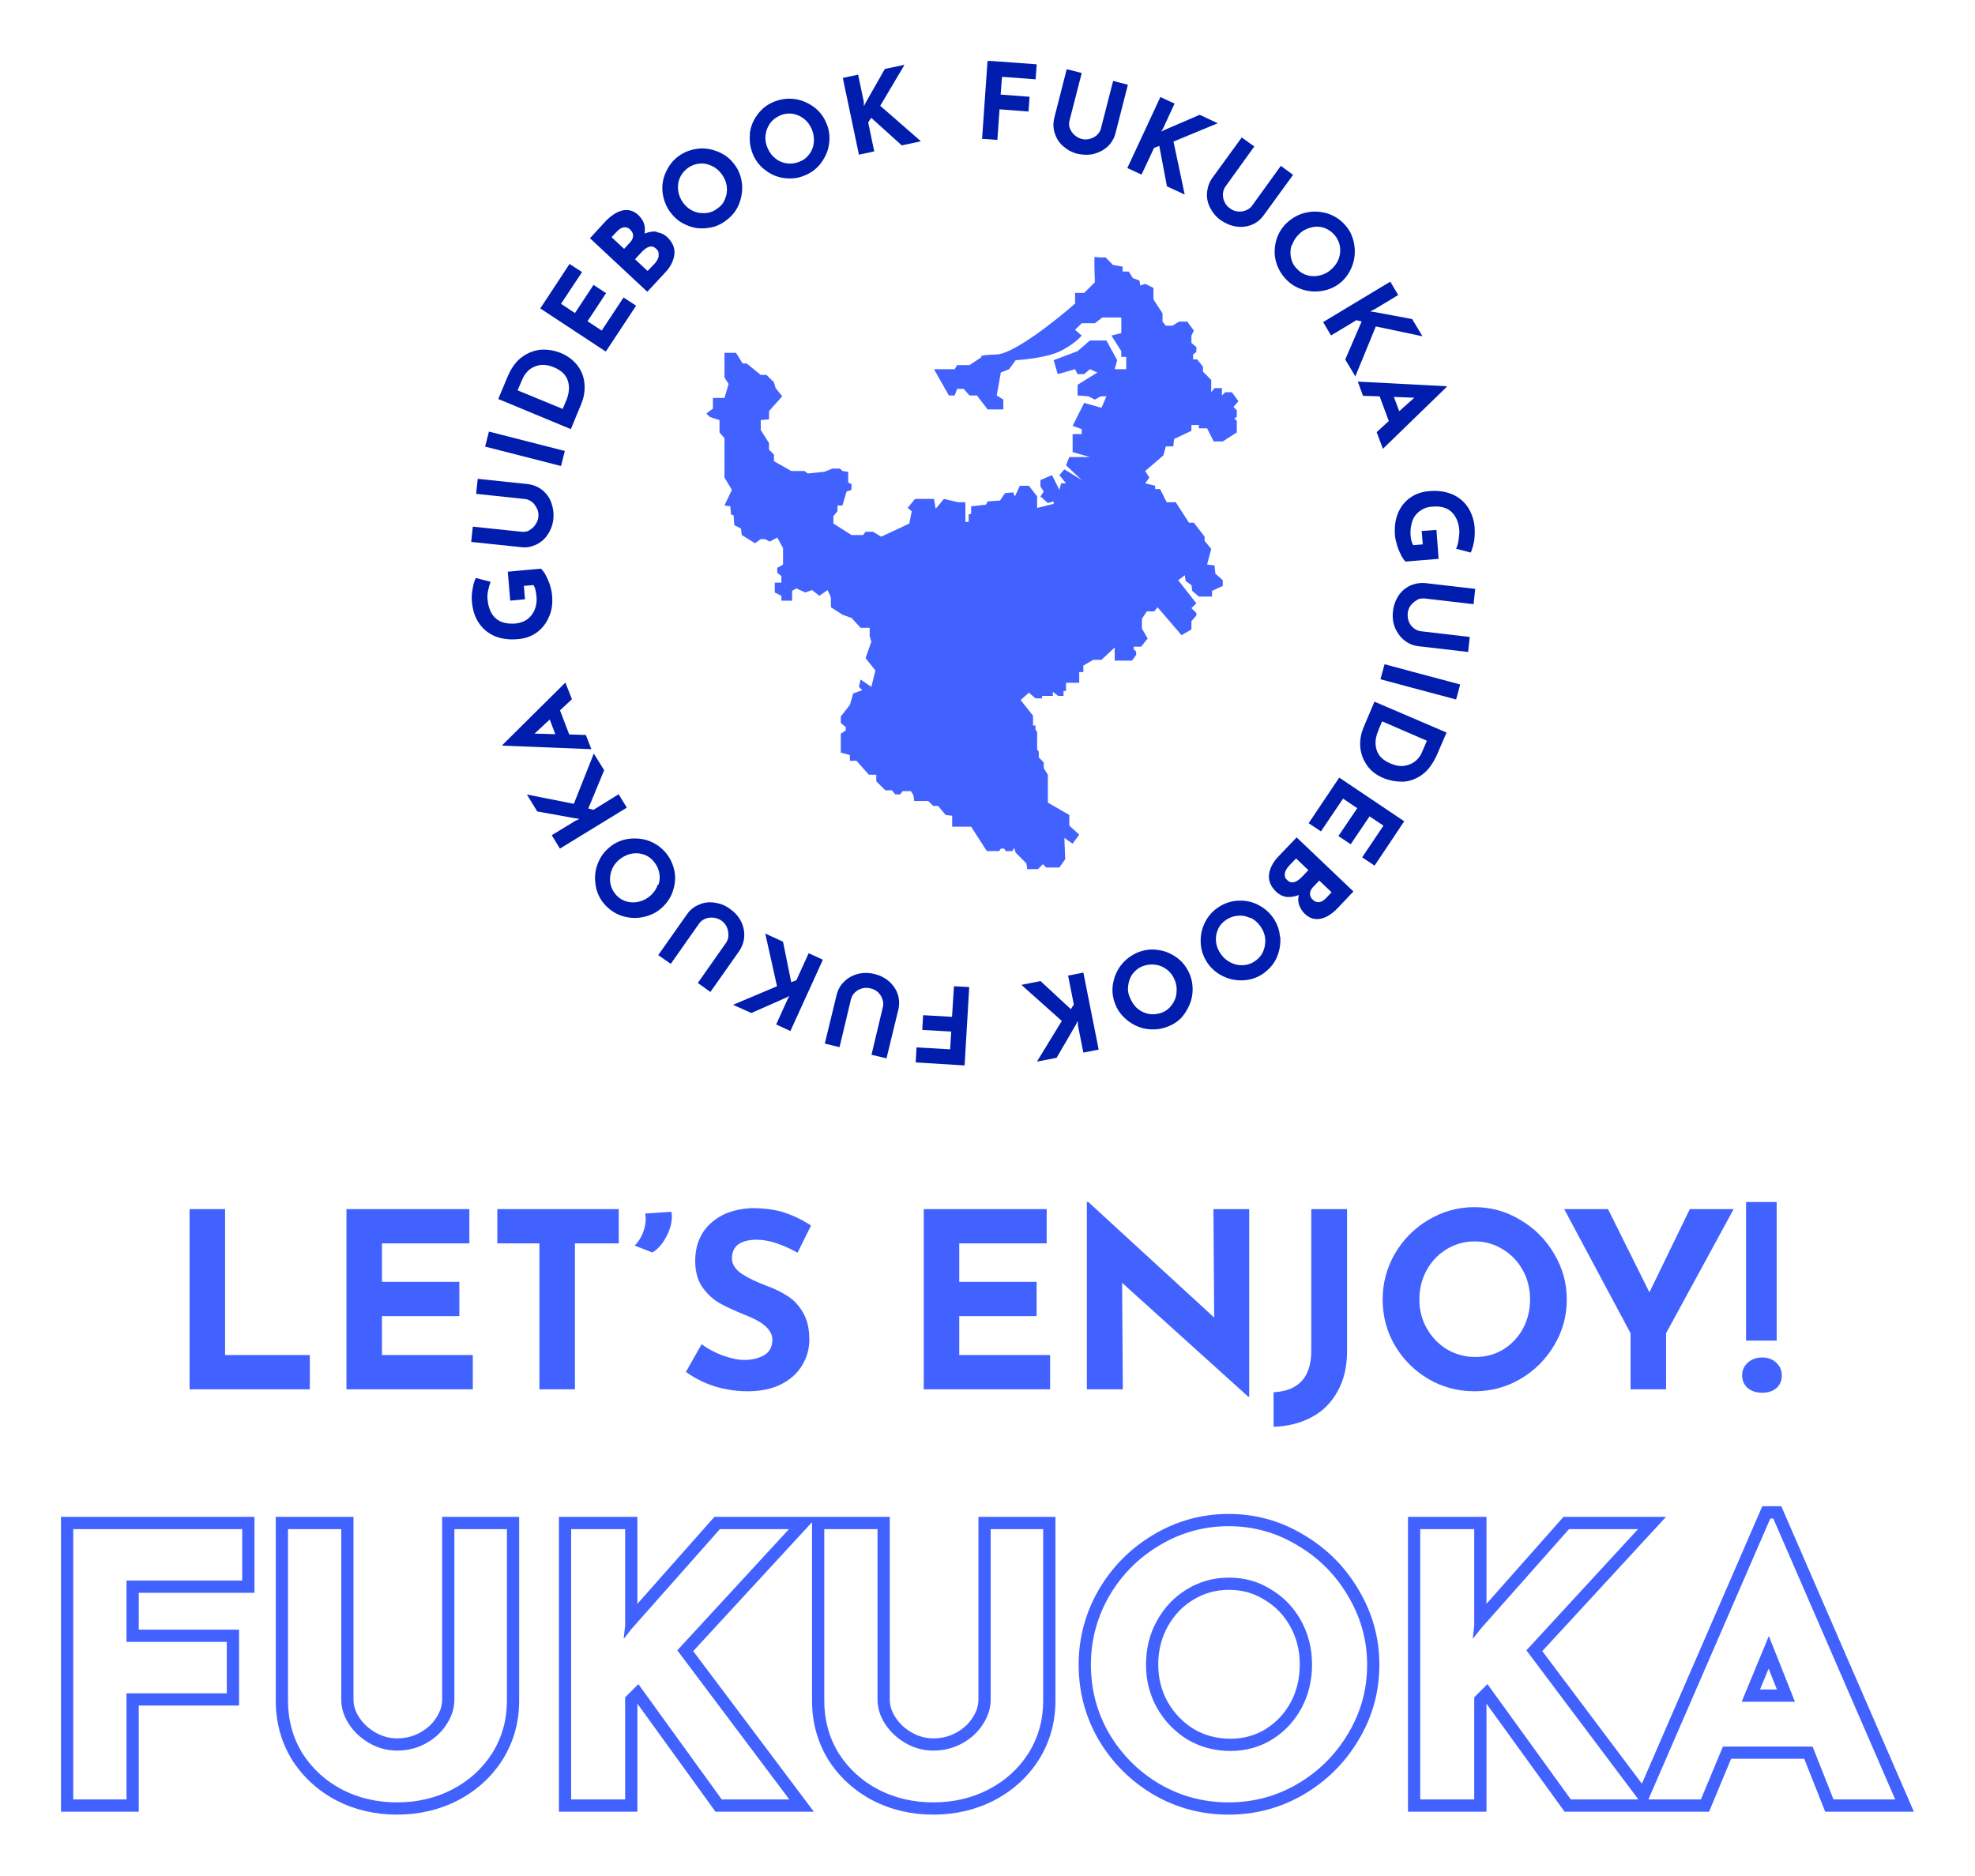
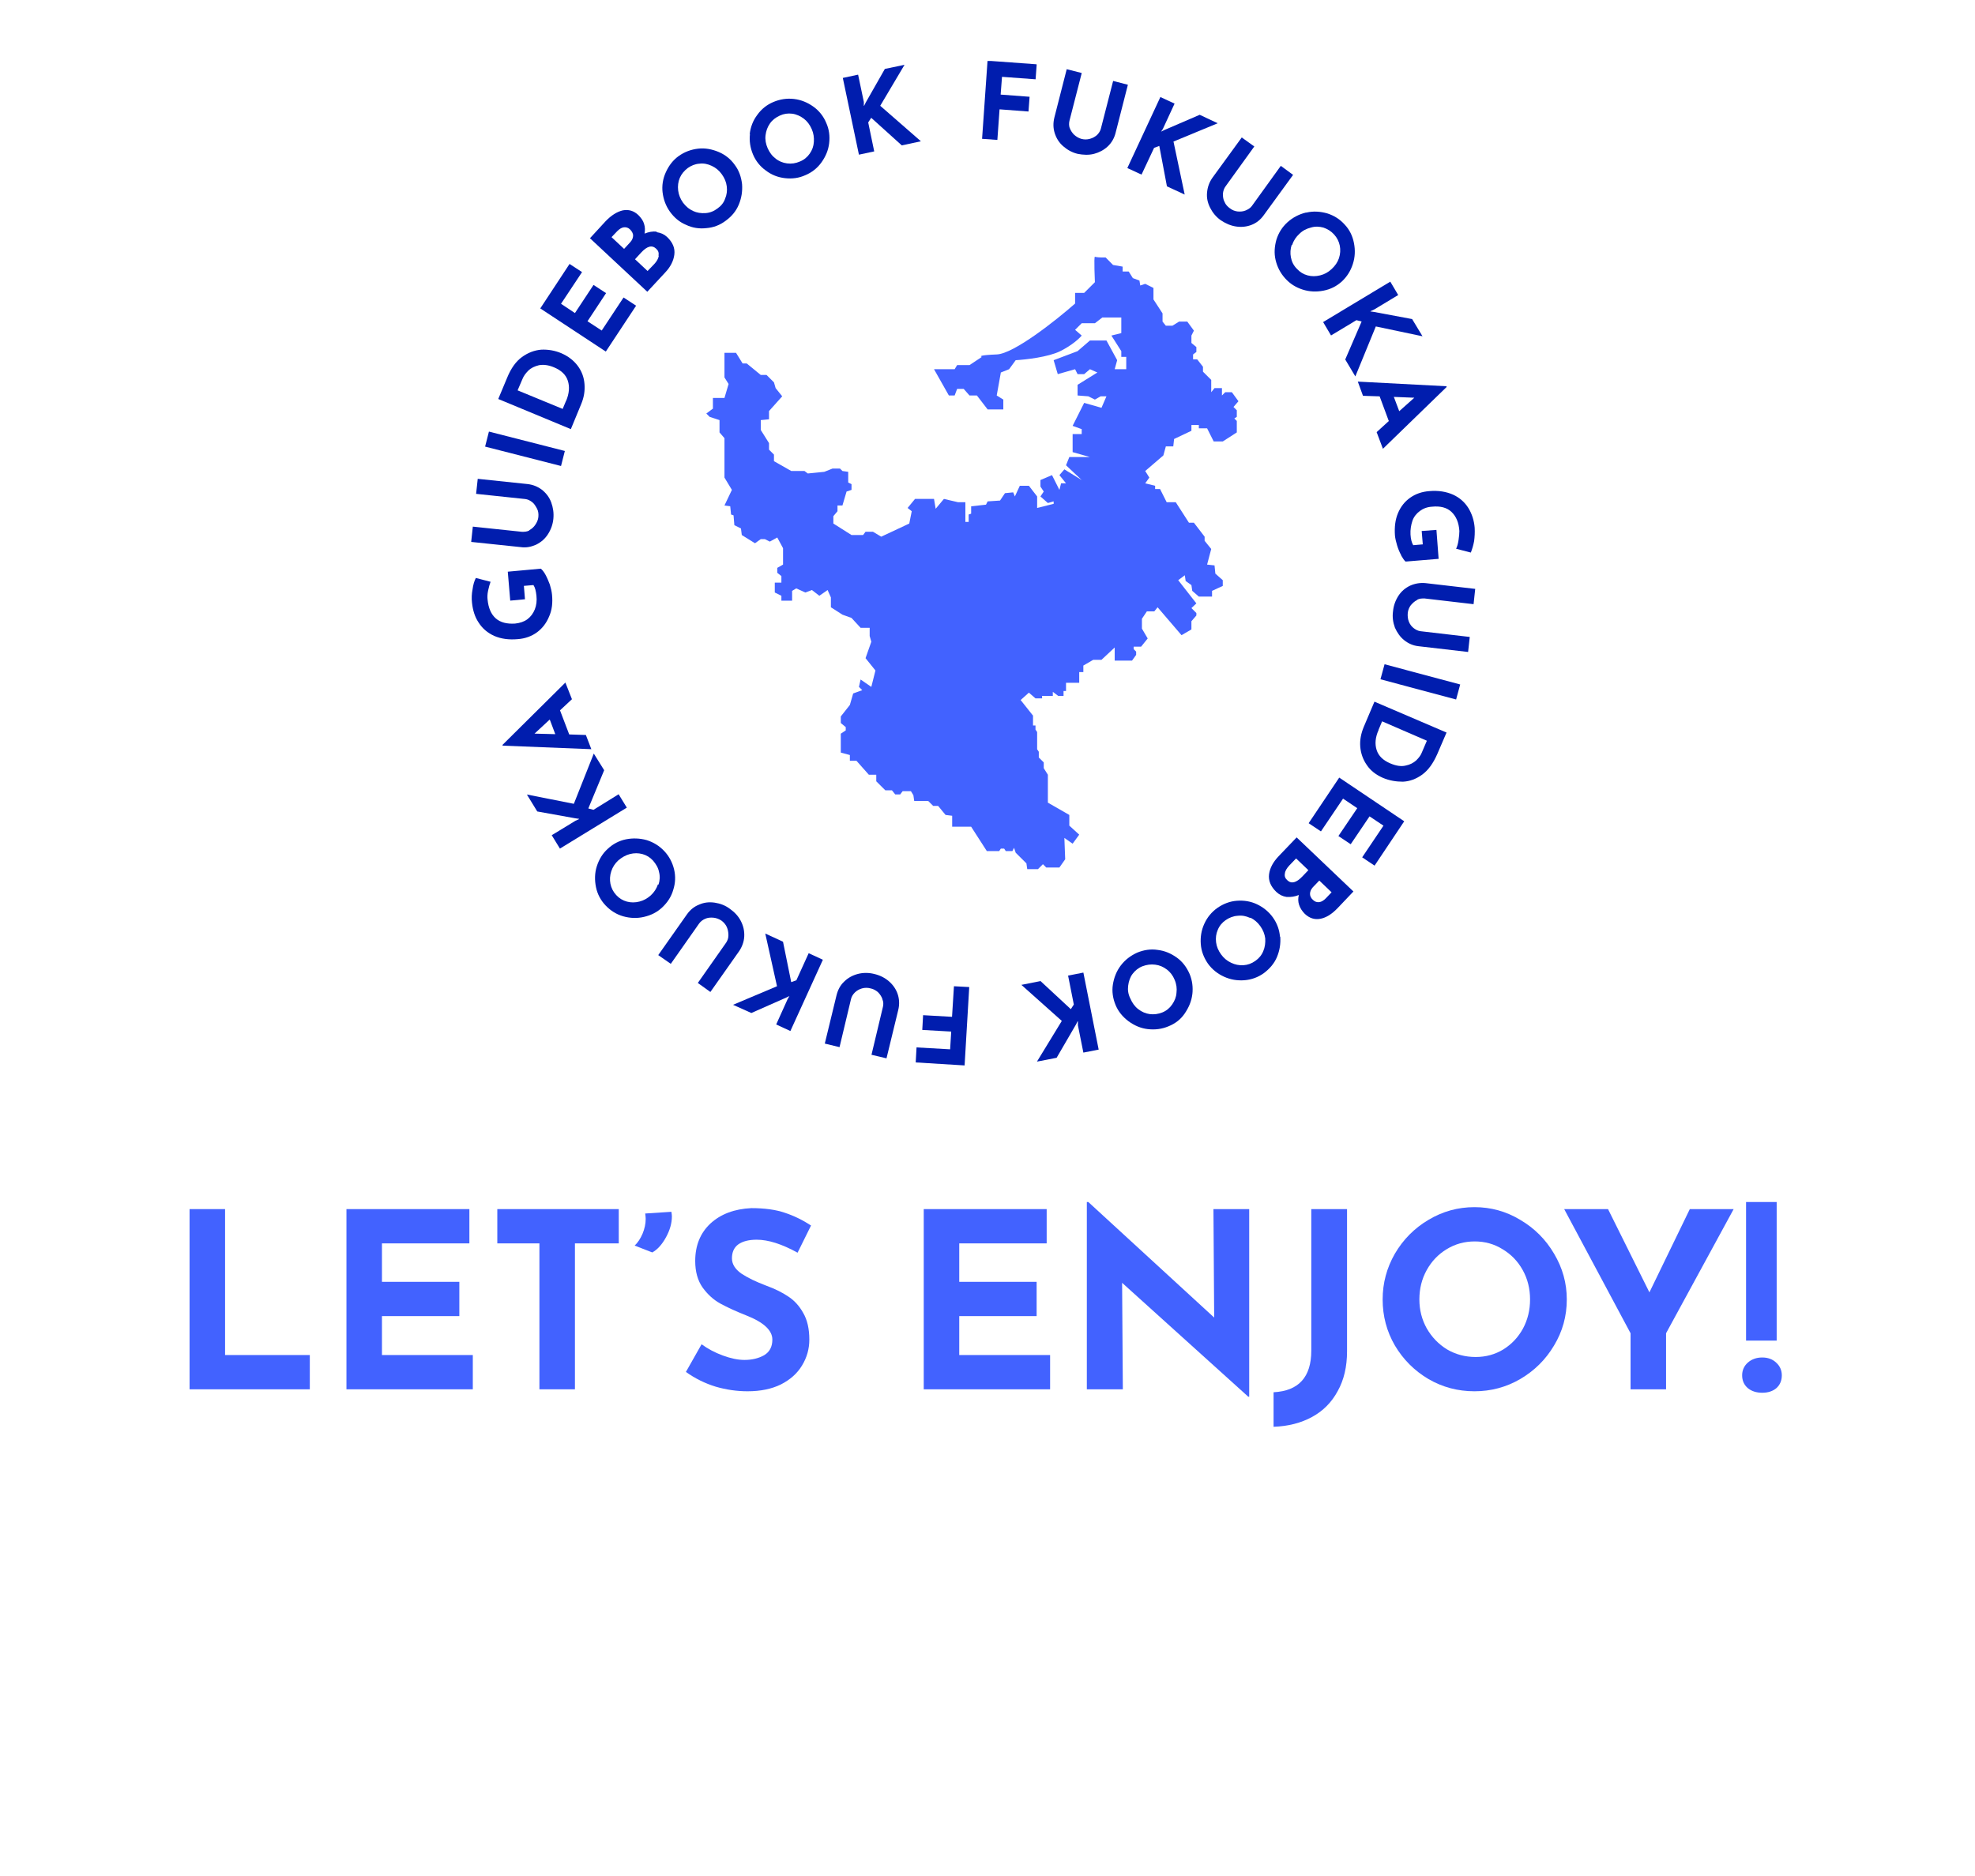
<svg xmlns="http://www.w3.org/2000/svg" width="259" height="246" viewBox="0 0 259 246" fill="none">
  <g filter="url(#filter0_d_110_10246)">
    <path d="M29.516 158.582V177.722H40.628V182.218H24.86V158.582H29.516Z" fill="#4262FF" />
    <path d="M61.554 158.582V163.078H50.089V168.12H60.237V172.616H50.089V177.722H62.004V182.218H45.433V158.582H61.554Z" fill="#4262FF" />
    <path d="M81.144 158.582V163.078H75.396V182.218H70.739V163.078H65.216V158.582H81.144Z" fill="#4262FF" />
    <path d="M83.23 163.367C83.636 162.982 83.979 162.468 84.257 161.826C84.535 161.162 84.675 160.509 84.675 159.867C84.675 159.696 84.653 159.46 84.61 159.16L88.046 158.935C88.089 159.192 88.111 159.396 88.111 159.546C88.111 160.423 87.854 161.333 87.34 162.275C86.826 163.217 86.227 163.881 85.542 164.266L83.23 163.367Z" fill="#4262FF" />
    <path d="M104.594 164.299C102.538 163.164 100.751 162.596 99.231 162.596C98.203 162.596 97.4 162.8 96.822 163.207C96.266 163.613 95.987 164.224 95.987 165.037C95.987 165.786 96.394 166.45 97.207 167.028C98.043 167.585 99.145 168.12 100.515 168.634C101.629 169.041 102.581 169.512 103.373 170.047C104.166 170.561 104.819 171.278 105.332 172.199C105.868 173.119 106.135 174.286 106.135 175.699C106.135 176.919 105.814 178.054 105.172 179.103C104.551 180.131 103.63 180.955 102.41 181.576C101.19 182.175 99.734 182.475 98.043 182.475C96.629 182.475 95.227 182.272 93.836 181.865C92.444 181.437 91.149 180.794 89.95 179.938L92.005 176.309C92.819 176.909 93.75 177.401 94.799 177.786C95.848 178.172 96.79 178.364 97.625 178.364C98.61 178.364 99.466 178.161 100.194 177.754C100.922 177.326 101.286 176.641 101.286 175.699C101.286 174.479 100.141 173.419 97.85 172.52C96.501 171.984 95.377 171.471 94.478 170.978C93.579 170.486 92.797 169.779 92.133 168.859C91.491 167.938 91.17 166.782 91.17 165.39C91.17 163.357 91.834 161.719 93.161 160.477C94.51 159.235 96.298 158.561 98.524 158.454C100.28 158.454 101.746 158.657 102.924 159.064C104.101 159.449 105.247 160.006 106.36 160.734L104.594 164.299Z" fill="#4262FF" />
    <path d="M137.26 158.582V163.078H125.795V168.12H135.943V172.616H125.795V177.722H137.71V182.218H121.139V158.582H137.26Z" fill="#4262FF" />
    <path d="M163.819 158.582V183.182H163.69L147.152 168.249L147.248 182.218H142.527V157.651H142.72L159.227 172.809L159.13 158.582H163.819Z" fill="#4262FF" />
    <path d="M176.65 177.24C176.65 179.253 176.243 180.987 175.429 182.443C174.637 183.92 173.513 185.055 172.057 185.847C170.602 186.639 168.921 187.067 167.015 187.132V182.603C170.312 182.432 171.961 180.612 171.961 177.144V158.582H176.65V177.24Z" fill="#4262FF" />
    <path d="M181.319 170.432C181.319 168.291 181.854 166.29 182.924 164.427C184.016 162.564 185.483 161.087 187.324 159.995C189.187 158.882 191.199 158.325 193.361 158.325C195.524 158.325 197.526 158.882 199.367 159.995C201.229 161.087 202.707 162.564 203.798 164.427C204.912 166.29 205.468 168.291 205.468 170.432C205.468 172.616 204.912 174.629 203.798 176.47C202.707 178.311 201.229 179.777 199.367 180.869C197.526 181.94 195.524 182.475 193.361 182.475C191.178 182.475 189.165 181.94 187.324 180.869C185.483 179.777 184.016 178.311 182.924 176.47C181.854 174.629 181.319 172.616 181.319 170.432ZM186.136 170.432C186.136 171.802 186.457 173.066 187.099 174.222C187.763 175.378 188.651 176.298 189.765 176.984C190.899 177.647 192.152 177.979 193.522 177.979C194.849 177.979 196.059 177.647 197.151 176.984C198.243 176.298 199.099 175.389 199.72 174.254C200.341 173.098 200.651 171.824 200.651 170.432C200.651 169.019 200.33 167.735 199.688 166.579C199.046 165.423 198.168 164.513 197.055 163.849C195.963 163.164 194.742 162.821 193.394 162.821C192.045 162.821 190.814 163.164 189.7 163.849C188.609 164.513 187.741 165.423 187.099 166.579C186.457 167.735 186.136 169.019 186.136 170.432Z" fill="#4262FF" />
    <path d="M227.35 158.582L218.486 174.864V182.218H213.83V174.864L205.127 158.582H210.875L216.303 169.501L221.601 158.582H227.35Z" fill="#4262FF" />
    <path d="M232.992 157.651V175.827H228.977V157.651H232.992ZM231.097 182.668C230.326 182.668 229.695 182.464 229.202 182.058C228.71 181.629 228.463 181.073 228.463 180.388C228.463 179.724 228.71 179.167 229.202 178.718C229.716 178.268 230.347 178.043 231.097 178.043C231.846 178.043 232.456 178.268 232.927 178.718C233.42 179.167 233.666 179.724 233.666 180.388C233.666 181.073 233.43 181.629 232.959 182.058C232.488 182.464 231.868 182.668 231.097 182.668Z" fill="#4262FF" />
    <path d="M31.764 200.555V207.299H16.59V215.344H29.741V222.088H16.59V236.009H9.605V200.555H31.764Z" fill="white" />
    <path d="M44.751 222.906C44.751 224.03 45.089 225.106 45.763 226.134C46.437 227.162 47.337 227.997 48.461 228.639C49.585 229.281 50.789 229.602 52.073 229.602C53.454 229.602 54.723 229.281 55.879 228.639C57.035 227.997 57.934 227.162 58.577 226.134C59.251 225.106 59.588 224.03 59.588 222.906V200.555H66.477V223.051C66.477 225.588 65.834 227.884 64.55 229.939C63.265 231.963 61.515 233.552 59.299 234.708C57.115 235.832 54.707 236.394 52.073 236.394C49.44 236.394 47.032 235.832 44.848 234.708C42.664 233.552 40.93 231.963 39.645 229.939C38.393 227.884 37.767 225.588 37.767 223.051V200.555H44.751V222.906Z" fill="white" />
    <path d="M81.788 214.958L82.848 213.609L94.409 200.555H103.465L88.821 216.452L103.513 236.009H94.65L83.715 220.883L81.981 222.617V236.009H74.9V200.555H81.981V213.176L81.788 214.958Z" fill="white" />
    <path d="M115.079 222.906C115.079 224.03 115.416 225.106 116.091 226.134C116.765 227.162 117.664 227.997 118.788 228.639C119.912 229.281 121.116 229.602 122.401 229.602C123.782 229.602 125.05 229.281 126.207 228.639C127.363 227.997 128.262 227.162 128.904 226.134C129.578 225.106 129.916 224.03 129.916 222.906V200.555H136.804V223.051C136.804 225.588 136.162 227.884 134.877 229.939C133.593 231.963 131.843 233.552 129.627 234.708C127.443 235.832 125.034 236.394 122.401 236.394C119.768 236.394 117.359 235.832 115.175 234.708C112.992 233.552 111.257 231.963 109.973 229.939C108.72 227.884 108.094 225.588 108.094 223.051V200.555H115.079V222.906Z" fill="white" />
    <path d="M143.06 218.33C143.06 215.119 143.862 212.116 145.468 209.322C147.106 206.528 149.306 204.312 152.068 202.675C154.861 201.005 157.88 200.17 161.124 200.17C164.367 200.17 167.37 201.005 170.132 202.675C172.926 204.312 175.141 206.528 176.779 209.322C178.449 212.116 179.284 215.119 179.284 218.33C179.284 221.606 178.449 224.625 176.779 227.386C175.141 230.148 172.926 232.348 170.132 233.986C167.37 235.591 164.367 236.394 161.124 236.394C157.848 236.394 154.829 235.591 152.068 233.986C149.306 232.348 147.106 230.148 145.468 227.386C143.862 224.625 143.06 221.606 143.06 218.33ZM150.285 218.33C150.285 220.386 150.767 222.28 151.73 224.014C152.726 225.749 154.059 227.129 155.729 228.157C157.431 229.153 159.309 229.65 161.365 229.65C163.356 229.65 165.17 229.153 166.808 228.157C168.446 227.129 169.73 225.765 170.661 224.063C171.593 222.328 172.058 220.418 172.058 218.33C172.058 216.211 171.577 214.284 170.613 212.55C169.65 210.816 168.333 209.451 166.663 208.455C165.025 207.428 163.195 206.914 161.172 206.914C159.149 206.914 157.302 207.428 155.632 208.455C153.994 209.451 152.694 210.816 151.73 212.55C150.767 214.284 150.285 216.211 150.285 218.33Z" fill="white" />
    <path d="M193.136 214.958L194.196 213.609L205.757 200.555H214.813L200.169 216.452L214.861 236.009H205.998L195.063 220.883L193.329 222.617V236.009H186.248V200.555H193.329V213.176L193.136 214.958Z" fill="white" />
    <path d="M237.699 229.072H225.945L223.055 236.009H216.167L232.16 199.158H232.545L248.538 236.009H240.445L237.699 229.072ZM235.387 223.195L231.967 214.573L228.402 223.195H235.387Z" fill="white" />
-     <path fill-rule="evenodd" clip-rule="evenodd" d="M33.37 198.949V208.905H18.196V213.738H31.347V223.693H18.196V237.615H8V198.949H33.37ZM16.59 222.088H29.741V215.344H16.59V207.299H31.764V200.555H9.606V236.009H16.59V222.088ZM57.224 225.268L57.234 225.253C57.754 224.462 57.983 223.688 57.983 222.906V198.949H68.082V223.051C68.082 225.874 67.363 228.468 65.912 230.79L65.909 230.795L65.905 230.8C64.463 233.072 62.497 234.851 60.042 236.132L60.034 236.136C57.607 237.385 54.944 238 52.074 238C49.204 238 46.54 237.385 44.113 236.136L44.105 236.132L44.097 236.127C41.674 234.845 39.729 233.066 38.29 230.8L38.282 230.788L38.274 230.775C36.86 228.454 36.161 225.866 36.161 223.051V198.949H46.357V222.906C46.357 223.688 46.586 224.462 47.106 225.253C47.634 226.058 48.341 226.721 49.258 227.245C50.141 227.749 51.071 227.997 52.074 227.997C53.194 227.997 54.193 227.739 55.099 227.235C56.04 226.713 56.73 226.059 57.215 225.283L57.224 225.268ZM81.981 213.176L81.788 214.958L82.848 213.609L94.409 200.555H103.465L88.821 216.452L103.513 236.009H94.65L83.715 220.883L81.981 222.617V236.009H74.9V200.555H81.981V213.176ZM83.587 210.354V198.949H73.294V237.615H83.587V223.446L93.829 237.615H106.728L90.908 216.556L106.489 199.643V223.051C106.489 225.866 107.188 228.454 108.602 230.775L108.61 230.788L108.618 230.8C110.056 233.066 112.002 234.845 114.424 236.127L114.433 236.132L114.441 236.136C116.868 237.385 119.531 238 122.401 238C125.271 238 127.934 237.385 130.362 236.136L130.37 236.132C132.825 234.851 134.791 233.072 136.233 230.8L136.236 230.795L136.239 230.79C137.691 228.468 138.41 225.874 138.41 223.051V198.949H128.31V222.906C128.31 223.688 128.081 224.462 127.562 225.253L127.552 225.268L127.543 225.283C127.057 226.059 126.368 226.713 125.427 227.235C124.52 227.739 123.522 227.997 122.401 227.997C121.398 227.997 120.468 227.749 119.585 227.245C118.669 226.721 117.961 226.058 117.433 225.253C116.914 224.462 116.685 223.688 116.685 222.906V198.949H93.686L83.587 210.354ZM144.08 208.516L144.083 208.51C145.857 205.485 148.25 203.073 151.246 201.295C154.288 199.478 157.59 198.564 161.124 198.564C164.655 198.564 167.942 199.476 170.953 201.295C173.978 203.07 176.386 205.479 178.161 208.504C179.975 211.542 180.89 214.827 180.89 218.33C180.89 221.892 179.978 225.197 178.157 228.212C176.379 231.207 173.968 233.598 170.944 235.371L170.939 235.374C167.928 237.124 164.646 238 161.124 238C157.572 238 154.274 237.126 151.261 235.374L151.255 235.37L151.249 235.367C148.255 233.592 145.862 231.199 144.087 228.205L144.084 228.199L144.08 228.193C142.328 225.18 141.454 221.882 141.454 218.33C141.454 214.837 142.331 211.559 144.076 208.522L144.08 208.516ZM176.779 209.322C175.142 206.528 172.926 204.312 170.132 202.675C167.37 201.005 164.367 200.17 161.124 200.17C157.88 200.17 154.862 201.005 152.068 202.675C149.306 204.312 147.106 206.528 145.468 209.322C143.863 212.116 143.06 215.119 143.06 218.33C143.06 221.606 143.863 224.625 145.468 227.386C147.106 230.148 149.306 232.348 152.068 233.986C154.83 235.591 157.848 236.394 161.124 236.394C164.367 236.394 167.37 235.591 170.132 233.986C172.926 232.348 175.142 230.148 176.779 227.386C178.449 224.625 179.284 221.606 179.284 218.33C179.284 215.119 178.449 212.116 176.779 209.322ZM165.826 209.825L165.81 209.815C164.44 208.956 162.908 208.519 161.172 208.519C159.436 208.519 157.882 208.956 156.474 209.823L156.466 209.827C155.075 210.673 153.967 211.83 153.134 213.33C152.312 214.809 151.891 216.464 151.891 218.33C151.891 220.119 152.306 221.741 153.129 223.225C153.99 224.721 155.128 225.899 156.555 226.78C157.996 227.62 159.588 228.045 161.365 228.045C163.07 228.045 164.59 227.624 165.964 226.791C167.362 225.911 168.452 224.754 169.25 223.297C170.046 221.812 170.453 220.167 170.453 218.33C170.453 216.464 170.032 214.809 169.21 213.33C168.381 211.838 167.263 210.682 165.841 209.834L165.826 209.825ZM170.662 224.063C169.73 225.765 168.446 227.129 166.808 228.157C165.17 229.153 163.356 229.65 161.365 229.65C159.309 229.65 157.431 229.153 155.729 228.157C154.059 227.129 152.726 225.749 151.731 224.014C150.767 222.28 150.285 220.386 150.285 218.33C150.285 216.211 150.767 214.284 151.731 212.55C152.694 210.816 153.995 209.451 155.632 208.455C157.302 207.428 159.149 206.914 161.172 206.914C163.195 206.914 165.026 207.428 166.664 208.455C168.333 209.451 169.65 210.816 170.614 212.55C171.577 214.284 172.059 216.211 172.059 218.33C172.059 220.418 171.593 222.328 170.662 224.063ZM193.329 213.176L193.136 214.958L194.196 213.609L205.757 200.555H214.813L200.169 216.452L214.862 236.009H205.998L195.063 220.883L193.329 222.617V236.009H186.248V200.555H193.329V213.176ZM194.935 210.354V198.949H184.642V237.615H194.935V223.446L205.178 237.615H224.126L227.016 230.678H236.608L239.354 237.615H250.985L233.599 197.553H231.106L215.315 233.939L202.256 216.556L218.476 198.949H205.034L194.935 210.354ZM223.055 236.009L225.946 229.072H237.699L240.445 236.009H248.538L232.545 199.158H232.16L216.167 236.009H223.055ZM231.967 214.573L228.402 223.195H235.387L231.967 214.573ZM231.936 218.85L230.804 221.59H233.023L231.936 218.85ZM45.763 226.134C45.089 225.106 44.752 224.03 44.752 222.906V200.555H37.767V223.051C37.767 225.588 38.393 227.884 39.645 229.939C40.93 231.963 42.664 233.552 44.848 234.708C47.032 235.832 49.44 236.394 52.074 236.394C54.707 236.394 57.115 235.832 59.299 234.708C61.515 233.552 63.265 231.963 64.55 229.939C65.834 227.884 66.477 225.588 66.477 223.051V200.555H59.588V222.906C59.588 224.03 59.251 225.106 58.577 226.134C57.934 227.162 57.035 227.997 55.879 228.639C54.723 229.281 53.455 229.602 52.074 229.602C50.789 229.602 49.585 229.281 48.461 228.639C47.337 227.997 46.438 227.162 45.763 226.134ZM116.091 226.134C115.416 225.106 115.079 224.03 115.079 222.906V200.555H108.095V223.051C108.095 225.588 108.721 227.884 109.973 229.939C111.258 231.963 112.992 233.552 115.176 234.708C117.359 235.832 119.768 236.394 122.401 236.394C125.035 236.394 127.443 235.832 129.627 234.708C131.843 233.552 133.593 231.963 134.878 229.939C136.162 227.884 136.804 225.588 136.804 223.051V200.555H129.916V222.906C129.916 224.03 129.579 225.106 128.904 226.134C128.262 227.162 127.363 227.997 126.207 228.639C125.051 229.281 123.782 229.602 122.401 229.602C121.117 229.602 119.912 229.281 118.788 228.639C117.664 227.997 116.765 227.162 116.091 226.134Z" fill="#4262FF" />
    <g clip-path="url(#clip0_110_10246)">
      <path d="M135.95 8.466L135.807 10.4L131.403 10.077L131.224 12.406L135.019 12.692L134.876 14.626L131.08 14.34L130.794 18.351L128.789 18.208L129.505 7.964L135.914 8.43L135.95 8.466Z" fill="#001DAE" />
      <path d="M140.283 16.775C140.39 17.098 140.605 17.42 140.856 17.671C141.142 17.922 141.429 18.101 141.787 18.208C142.181 18.316 142.539 18.316 142.933 18.208C143.327 18.101 143.613 17.922 143.864 17.707C144.114 17.456 144.293 17.169 144.365 16.883L145.976 10.615L147.91 11.116L146.299 17.42C146.12 18.137 145.762 18.745 145.26 19.211C144.759 19.677 144.15 19.999 143.47 20.178C142.789 20.357 142.037 20.321 141.321 20.178C140.569 19.999 139.961 19.641 139.423 19.175C138.886 18.71 138.528 18.137 138.313 17.456C138.099 16.775 138.099 16.095 138.278 15.379L139.889 9.075L141.858 9.576L140.247 15.844C140.175 16.166 140.175 16.489 140.283 16.811V16.775Z" fill="#001DAE" />
      <path d="M152.243 17.277L152.672 17.062L157.328 15.056L159.691 16.166L153.89 18.566L155.358 25.515L153.031 24.441L152.028 19.139L151.348 19.39L149.7 22.9L147.838 22.041L152.171 12.728L154.033 13.588L152.493 16.919L152.207 17.349L152.243 17.277Z" fill="#001DAE" />
      <path d="M160.371 25.443C160.371 25.802 160.407 26.16 160.586 26.482C160.729 26.84 160.98 27.091 161.267 27.306C161.589 27.557 161.947 27.7 162.305 27.736C162.663 27.772 163.057 27.736 163.379 27.593C163.701 27.449 163.988 27.27 164.167 27.019L167.963 21.754L169.574 22.936L165.743 28.201C165.313 28.81 164.776 29.24 164.131 29.491C163.487 29.742 162.806 29.813 162.09 29.706C161.374 29.598 160.729 29.312 160.085 28.882C159.476 28.452 159.011 27.879 158.688 27.234C158.366 26.59 158.223 25.945 158.294 25.229C158.366 24.512 158.581 23.903 159.011 23.294L162.842 18.029L164.489 19.211L160.694 24.476C160.515 24.727 160.407 25.049 160.371 25.408V25.443Z" fill="#001DAE" />
      <path d="M171.329 27.879C172.26 27.664 173.155 27.736 174.05 27.986C174.945 28.273 175.697 28.739 176.342 29.455C176.987 30.136 177.38 30.959 177.559 31.891C177.739 32.822 177.703 33.717 177.416 34.613C177.13 35.508 176.664 36.26 175.984 36.905C175.268 37.55 174.48 37.944 173.549 38.123C172.618 38.302 171.723 38.266 170.828 37.98C169.932 37.693 169.18 37.227 168.536 36.511C167.891 35.795 167.497 35.007 167.282 34.111C167.068 33.216 167.139 32.321 167.39 31.425C167.676 30.53 168.142 29.777 168.858 29.133C169.538 28.524 170.362 28.094 171.257 27.879H171.329ZM169.395 32.106C169.216 32.643 169.18 33.216 169.288 33.753C169.395 34.326 169.646 34.828 170.076 35.258C170.469 35.687 170.935 35.974 171.472 36.117C172.009 36.26 172.546 36.26 173.119 36.117C173.692 35.974 174.158 35.723 174.623 35.293C175.089 34.864 175.411 34.398 175.59 33.861C175.769 33.323 175.805 32.75 175.697 32.213C175.59 31.676 175.339 31.174 174.945 30.744C174.552 30.315 174.086 30.028 173.549 29.849C173.012 29.706 172.475 29.67 171.902 29.849C171.329 29.992 170.828 30.243 170.398 30.673C169.968 31.067 169.646 31.532 169.467 32.106H169.395Z" fill="#001DAE" />
      <path d="M179.708 40.845L180.209 40.917L185.186 41.848L186.547 44.105L180.424 42.815L177.738 49.37L176.413 47.149L178.562 42.17L177.881 41.991L174.551 43.997L173.513 42.242L182.322 36.941L183.36 38.696L180.209 40.594L179.743 40.809L179.708 40.845Z" fill="#001DAE" />
      <path d="M182.107 55.172L180.925 51.985L178.741 51.913L178.061 50.05L189.698 50.659V50.767L181.355 58.862L180.531 56.677L182.143 55.208L182.107 55.172ZM183.468 53.955L185.473 52.164L182.787 52.056L183.503 53.955H183.468Z" fill="#001DAE" />
      <path d="M183.754 72.831C183.539 72.437 183.36 72.007 183.217 71.541C183.074 71.076 182.966 70.61 182.931 70.216C182.859 69.141 182.966 68.174 183.324 67.315C183.683 66.455 184.22 65.775 184.936 65.273C185.652 64.772 186.476 64.485 187.442 64.413C188.624 64.306 189.663 64.485 190.558 64.879C191.417 65.273 192.098 65.882 192.563 66.634C193.029 67.386 193.315 68.282 193.387 69.213C193.422 69.822 193.387 70.431 193.315 70.968C193.208 71.541 193.064 72.007 192.885 72.472L190.952 71.971C191.095 71.684 191.202 71.326 191.274 70.825C191.346 70.359 191.381 69.929 191.381 69.643C191.31 68.532 190.952 67.709 190.343 67.136C189.734 66.562 188.875 66.348 187.801 66.455C187.156 66.491 186.619 66.706 186.189 67.028C185.759 67.35 185.401 67.78 185.222 68.318C185.043 68.855 184.936 69.464 184.972 70.109C185.007 70.753 185.151 71.219 185.33 71.505L186.583 71.398L186.44 69.643L188.373 69.5L188.66 73.296L184.327 73.654C184.148 73.511 183.969 73.225 183.754 72.867V72.831Z" fill="#001DAE" />
      <path d="M185.831 78.705C185.509 78.848 185.258 79.099 185.007 79.385C184.792 79.672 184.649 80.03 184.613 80.388C184.578 80.782 184.613 81.176 184.757 81.534C184.9 81.893 185.115 82.179 185.401 82.394C185.688 82.609 185.974 82.752 186.296 82.788L192.742 83.54L192.527 85.51L186.046 84.758C185.329 84.686 184.685 84.4 184.148 83.97C183.611 83.54 183.217 82.967 182.93 82.323C182.68 81.642 182.572 80.925 182.68 80.173C182.751 79.421 183.002 78.741 183.396 78.132C183.79 77.523 184.327 77.093 184.936 76.806C185.58 76.52 186.26 76.412 186.977 76.484L193.458 77.236L193.243 79.242L186.798 78.49C186.475 78.49 186.153 78.49 185.831 78.669V78.705Z" fill="#001DAE" />
      <path d="M190.952 91.743L181.033 89.092L181.57 87.122L191.489 89.773L190.952 91.743Z" fill="#001DAE" />
      <path d="M189.698 96.077L188.481 98.906C187.944 100.124 187.299 101.019 186.511 101.593C185.723 102.166 184.864 102.488 183.969 102.524C183.074 102.524 182.214 102.381 181.355 102.022C180.46 101.628 179.743 101.091 179.242 100.339C178.741 99.623 178.454 98.799 178.383 97.939C178.311 97.044 178.49 96.184 178.848 95.324L180.245 92.029L189.698 96.077ZM180.782 95.754C180.352 96.721 180.281 97.581 180.531 98.369C180.782 99.157 181.391 99.73 182.322 100.124C183.074 100.446 183.754 100.554 184.327 100.411C184.9 100.303 185.365 100.052 185.723 99.73C186.082 99.372 186.332 99.049 186.475 98.656L187.12 97.151L181.247 94.608L180.782 95.718V95.754Z" fill="#001DAE" />
      <path d="M180.245 113.52L178.634 112.445L181.427 108.291L179.6 107.073L177.13 110.726L175.518 109.652L177.989 105.998L176.127 104.745L173.227 109.043L171.615 107.968L175.626 101.987L184.148 107.717L180.245 113.556V113.52Z" fill="#001DAE" />
      <path d="M168.715 117.639C168.213 117.567 167.784 117.353 167.39 116.994C166.638 116.278 166.316 115.49 166.423 114.666C166.53 113.842 166.96 113.054 167.676 112.302L170.04 109.831L177.488 116.923L175.411 119.108C174.659 119.896 173.907 120.361 173.155 120.504C172.403 120.648 171.723 120.433 171.114 119.86C170.756 119.502 170.505 119.108 170.362 118.678C170.219 118.248 170.219 117.818 170.326 117.388C169.789 117.603 169.252 117.675 168.751 117.639H168.715ZM168.5 114.559C168.428 114.917 168.536 115.203 168.822 115.454C169.359 115.956 170.004 115.777 170.792 114.953L171.579 114.129L169.968 112.589L169.073 113.52C168.751 113.878 168.536 114.201 168.5 114.559ZM173.012 115.49L172.152 116.385C171.902 116.672 171.794 116.959 171.794 117.245C171.794 117.532 171.937 117.818 172.188 118.033C172.439 118.284 172.725 118.355 173.012 118.32C173.298 118.284 173.585 118.105 173.871 117.818L174.623 117.03L173.012 115.49Z" fill="#001DAE" />
      <path d="M167.891 122.833C167.963 123.764 167.819 124.659 167.461 125.519C167.103 126.379 166.495 127.059 165.743 127.632C164.991 128.17 164.131 128.492 163.2 128.564C162.269 128.635 161.374 128.492 160.515 128.098C159.655 127.704 158.939 127.131 158.402 126.379C157.865 125.591 157.542 124.767 157.471 123.836C157.399 122.904 157.542 122.009 157.936 121.149C158.33 120.29 158.903 119.609 159.655 119.072C160.443 118.535 161.267 118.212 162.198 118.141C163.129 118.069 164.024 118.212 164.847 118.606C165.671 119 166.387 119.573 166.924 120.325C167.461 121.078 167.784 121.937 167.855 122.868L167.891 122.833ZM163.952 120.397C163.415 120.146 162.878 120.039 162.305 120.111C161.732 120.146 161.195 120.361 160.729 120.684C160.264 121.006 159.906 121.436 159.691 121.973C159.476 122.474 159.405 123.012 159.476 123.585C159.548 124.158 159.763 124.659 160.121 125.161C160.479 125.662 160.908 126.02 161.446 126.271C161.947 126.522 162.52 126.629 163.057 126.594C163.63 126.558 164.131 126.379 164.633 126.02C165.098 125.698 165.456 125.268 165.671 124.731C165.886 124.23 165.957 123.656 165.922 123.083C165.85 122.51 165.635 121.973 165.277 121.472C164.919 120.97 164.489 120.612 163.988 120.361L163.952 120.397Z" fill="#001DAE" />
      <path d="M156.361 130.39C156.253 131.322 155.895 132.145 155.358 132.933C154.821 133.721 154.105 134.259 153.21 134.617C152.35 134.975 151.455 135.082 150.524 134.975C149.593 134.868 148.769 134.509 147.982 133.936C147.23 133.363 146.657 132.683 146.299 131.823C145.941 130.963 145.797 130.032 145.941 129.137C146.084 128.241 146.406 127.382 146.979 126.629C147.552 125.877 148.268 125.34 149.128 124.946C149.987 124.588 150.918 124.444 151.813 124.588C152.744 124.695 153.568 125.053 154.32 125.591C155.072 126.128 155.609 126.844 156.003 127.74C156.361 128.599 156.468 129.495 156.361 130.426V130.39ZM153.031 127.167C152.565 126.808 152.064 126.594 151.491 126.522C150.918 126.45 150.381 126.522 149.808 126.737C149.271 126.952 148.841 127.31 148.519 127.74C148.197 128.17 148.018 128.707 147.946 129.28C147.874 129.853 147.946 130.39 148.232 130.963C148.483 131.536 148.805 132.002 149.271 132.36C149.736 132.718 150.238 132.933 150.775 133.005C151.312 133.077 151.885 133.005 152.422 132.79C152.959 132.575 153.389 132.217 153.711 131.751C154.033 131.286 154.248 130.784 154.284 130.211C154.356 129.638 154.284 129.065 154.033 128.492C153.818 127.955 153.46 127.489 152.995 127.131L153.031 127.167Z" fill="#001DAE" />
      <path d="M141.321 133.936L141.106 134.366L138.564 138.736L135.986 139.237L139.244 133.9L133.945 129.172L136.451 128.671L140.426 132.36L140.82 131.751L140.068 127.955L142.073 127.561L144.079 137.661L142.073 138.055L141.357 134.474V133.972L141.321 133.936Z" fill="#001DAE" />
      <path d="M120.087 139.309L120.194 137.375L124.599 137.626L124.742 135.297L120.946 135.082L121.054 133.148L124.849 133.363L125.1 129.352L127.105 129.459L126.497 139.739L120.087 139.345V139.309Z" fill="#001DAE" />
      <path d="M115.718 131.035C115.611 130.713 115.396 130.39 115.145 130.14C114.859 129.889 114.536 129.71 114.178 129.638C113.785 129.531 113.426 129.531 113.033 129.638C112.674 129.746 112.352 129.925 112.102 130.175C111.851 130.426 111.672 130.713 111.6 131.035L110.096 137.339L108.163 136.873L109.702 130.534C109.881 129.817 110.204 129.208 110.705 128.743C111.206 128.241 111.815 127.919 112.495 127.74C113.176 127.561 113.928 127.561 114.644 127.74C115.396 127.919 116.04 128.241 116.578 128.707C117.115 129.172 117.509 129.746 117.723 130.39C117.938 131.035 117.974 131.751 117.795 132.468L116.255 138.808L114.286 138.342L115.79 132.038C115.861 131.716 115.861 131.393 115.718 131.071V131.035Z" fill="#001DAE" />
      <path d="M103.579 130.605L103.15 130.82L98.531 132.862L96.131 131.787L101.896 129.352L100.357 122.439L102.684 123.513L103.759 128.814L104.439 128.564L106.05 125.018L107.912 125.877L103.651 135.226L101.789 134.366L103.293 131.035L103.544 130.605H103.579Z" fill="#001DAE" />
      <path d="M95.523 122.618C95.523 122.26 95.451 121.901 95.308 121.579C95.165 121.257 94.914 120.97 94.627 120.755C94.305 120.54 93.947 120.397 93.553 120.361C93.159 120.325 92.801 120.361 92.479 120.504C92.157 120.648 91.906 120.827 91.691 121.113L87.967 126.414L86.32 125.268L90.08 119.931C90.509 119.322 91.046 118.893 91.691 118.642C92.336 118.355 93.016 118.284 93.732 118.391C94.448 118.499 95.129 118.749 95.737 119.215C96.346 119.645 96.847 120.182 97.17 120.827C97.492 121.472 97.635 122.116 97.599 122.833C97.564 123.513 97.313 124.194 96.919 124.767L93.159 130.104L91.512 128.922L95.236 123.621C95.415 123.334 95.523 123.048 95.523 122.689V122.618Z" fill="#001DAE" />
      <path d="M84.458 120.254C83.562 120.469 82.632 120.433 81.736 120.182C80.841 119.931 80.053 119.43 79.409 118.749C78.764 118.069 78.335 117.245 78.155 116.35C77.976 115.454 77.976 114.523 78.263 113.627C78.549 112.732 79.015 111.944 79.695 111.335C80.376 110.69 81.199 110.261 82.094 110.081C82.99 109.902 83.921 109.938 84.816 110.189C85.711 110.475 86.463 110.941 87.108 111.622C87.752 112.302 88.182 113.126 88.397 114.021C88.611 114.917 88.576 115.812 88.289 116.708C88.038 117.603 87.537 118.355 86.857 119C86.177 119.645 85.389 120.039 84.458 120.254ZM86.356 116.027C86.535 115.49 86.57 114.917 86.427 114.38C86.32 113.807 86.033 113.341 85.639 112.875C85.246 112.445 84.78 112.159 84.243 112.016C83.706 111.872 83.169 111.872 82.596 112.016C82.058 112.159 81.557 112.445 81.092 112.839C80.626 113.269 80.34 113.735 80.161 114.272C79.982 114.809 79.946 115.383 80.053 115.92C80.161 116.457 80.411 116.959 80.805 117.388C81.199 117.818 81.665 118.105 82.202 118.248C82.739 118.391 83.276 118.391 83.849 118.248C84.422 118.105 84.923 117.818 85.353 117.424C85.783 117.03 86.105 116.529 86.284 115.991L86.356 116.027Z" fill="#001DAE" />
      <path d="M75.935 107.395L75.434 107.323L70.456 106.428L69.096 104.207L75.255 105.425L77.869 98.835L79.23 101.019L77.153 106.034L77.833 106.213L81.127 104.171L82.201 105.927L73.428 111.299L72.354 109.544L75.47 107.646L75.935 107.431V107.395Z" fill="#001DAE" />
      <path d="M73.429 93.139L74.646 96.327L76.831 96.399L77.547 98.261L65.909 97.796V97.688L74.145 89.522L75.004 91.707L73.429 93.175V93.139ZM72.068 94.393L70.099 96.22L72.82 96.291L72.104 94.393H72.068Z" fill="#001DAE" />
      <path d="M71.531 75.374C71.746 75.768 71.925 76.198 72.104 76.663C72.247 77.129 72.355 77.594 72.39 77.989C72.498 79.063 72.39 80.03 71.996 80.89C71.638 81.749 71.101 82.43 70.421 82.931C69.741 83.433 68.881 83.755 67.914 83.827C66.733 83.934 65.694 83.791 64.799 83.397C63.94 83.003 63.259 82.43 62.758 81.642C62.257 80.89 62.006 80.03 61.899 79.063C61.827 78.454 61.863 77.845 61.97 77.308C62.042 76.735 62.185 76.233 62.4 75.804L64.334 76.305C64.226 76.592 64.119 76.95 64.011 77.451C63.904 77.953 63.904 78.347 63.94 78.633C64.047 79.744 64.405 80.567 65.014 81.105C65.623 81.642 66.482 81.857 67.556 81.785C68.201 81.714 68.738 81.534 69.168 81.212C69.597 80.89 69.92 80.46 70.135 79.923C70.349 79.385 70.421 78.776 70.349 78.132C70.278 77.487 70.17 77.057 69.956 76.735L68.702 76.842L68.845 78.597L66.912 78.776L66.59 74.98L70.922 74.586C71.101 74.729 71.316 74.98 71.531 75.374Z" fill="#001DAE" />
      <path d="M69.418 69.535C69.74 69.356 69.991 69.141 70.206 68.819C70.421 68.497 70.564 68.174 70.6 67.816C70.636 67.422 70.6 67.028 70.421 66.706C70.242 66.383 70.063 66.061 69.776 65.846C69.49 65.631 69.203 65.488 68.881 65.452L62.436 64.772L62.65 62.802L69.132 63.482C69.848 63.554 70.492 63.804 71.065 64.234C71.603 64.664 72.032 65.201 72.283 65.882C72.534 66.562 72.641 67.279 72.569 68.031C72.498 68.783 72.247 69.464 71.853 70.073C71.459 70.682 70.958 71.111 70.313 71.434C69.669 71.72 69.024 71.864 68.272 71.756L61.791 71.076L62.006 69.07L68.451 69.75C68.774 69.75 69.096 69.75 69.418 69.571V69.535Z" fill="#001DAE" />
      <path d="M64.118 56.605L74.073 59.148L73.572 61.118L63.617 58.575L64.118 56.605Z" fill="#001DAE" />
      <path d="M65.336 52.343L66.518 49.513C67.019 48.295 67.663 47.4 68.451 46.827C69.239 46.254 70.098 45.931 70.994 45.86C71.889 45.824 72.748 45.967 73.608 46.325C74.503 46.719 75.219 47.257 75.756 47.973C76.293 48.689 76.58 49.477 76.651 50.373C76.723 51.268 76.58 52.128 76.222 52.987L74.861 56.283L65.372 52.343H65.336ZM74.252 52.558C74.646 51.591 74.718 50.731 74.467 49.943C74.216 49.155 73.608 48.582 72.677 48.188C71.925 47.865 71.244 47.794 70.671 47.901C70.098 48.045 69.633 48.26 69.275 48.618C68.917 48.976 68.666 49.334 68.523 49.692L67.878 51.197L73.787 53.632L74.252 52.522V52.558Z" fill="#001DAE" />
      <path d="M74.682 34.613L76.329 35.687L73.572 39.842L75.398 41.06L77.833 37.371L79.48 38.445L77.045 42.135L78.907 43.352L81.772 39.018L83.419 40.093L79.445 46.11L70.851 40.451L74.718 34.577L74.682 34.613Z" fill="#001DAE" />
      <path d="M86.141 30.458C86.642 30.53 87.072 30.709 87.466 31.067C88.218 31.783 88.54 32.535 88.432 33.395C88.325 34.219 87.931 35.007 87.215 35.759L84.887 38.266L77.368 31.246L79.409 29.025C80.161 28.237 80.913 27.772 81.665 27.593C82.417 27.449 83.097 27.628 83.706 28.201C84.064 28.56 84.35 28.954 84.458 29.348C84.601 29.777 84.601 30.207 84.529 30.637C85.067 30.422 85.604 30.315 86.105 30.386L86.141 30.458ZM81.844 32.643L82.667 31.747C82.918 31.461 83.025 31.174 83.025 30.888C83.025 30.601 82.846 30.315 82.632 30.1C82.381 29.849 82.094 29.777 81.808 29.813C81.521 29.849 81.235 30.028 80.948 30.315L80.197 31.103L81.844 32.643ZM86.356 33.502C86.427 33.144 86.32 32.858 86.033 32.607C85.496 32.105 84.852 32.285 84.064 33.144L83.276 34.004L84.923 35.544L85.818 34.613C86.141 34.255 86.32 33.932 86.391 33.574L86.356 33.502Z" fill="#001DAE" />
      <path d="M86.892 25.264C86.785 24.333 86.928 23.438 87.322 22.578C87.716 21.718 88.253 21.002 89.005 20.465C89.757 19.927 90.617 19.605 91.547 19.498C92.478 19.39 93.374 19.569 94.233 19.927C95.093 20.286 95.809 20.859 96.346 21.611C96.919 22.363 97.205 23.223 97.313 24.154C97.384 25.085 97.241 25.981 96.883 26.84C96.525 27.7 95.952 28.381 95.164 28.954C94.412 29.527 93.553 29.849 92.622 29.921C91.691 30.028 90.796 29.885 89.972 29.491C89.113 29.133 88.432 28.56 87.859 27.772C87.322 27.019 87 26.16 86.892 25.229V25.264ZM90.867 27.664C91.404 27.915 91.941 27.986 92.514 27.951C93.087 27.915 93.624 27.7 94.09 27.342C94.555 27.019 94.913 26.59 95.093 26.052C95.307 25.551 95.379 25.014 95.307 24.441C95.236 23.867 95.021 23.366 94.663 22.864C94.305 22.363 93.875 22.005 93.338 21.754C92.801 21.503 92.264 21.396 91.727 21.468C91.154 21.503 90.652 21.718 90.187 22.041C89.721 22.399 89.363 22.829 89.148 23.33C88.933 23.832 88.862 24.405 88.933 24.978C89.005 25.551 89.22 26.088 89.578 26.59C89.936 27.055 90.366 27.449 90.903 27.664H90.867Z" fill="#001DAE" />
      <path d="M98.315 17.599C98.423 16.668 98.745 15.808 99.318 15.056C99.855 14.304 100.571 13.731 101.431 13.373C102.29 13.014 103.185 12.871 104.116 12.979C105.047 13.086 105.907 13.444 106.659 13.982C107.411 14.519 107.984 15.235 108.342 16.095C108.736 16.954 108.843 17.85 108.736 18.781C108.628 19.712 108.27 20.536 107.733 21.288C107.196 22.041 106.48 22.614 105.62 22.972C104.761 23.366 103.866 23.473 102.935 23.366C102.004 23.259 101.18 22.936 100.428 22.363C99.676 21.826 99.103 21.109 98.745 20.25C98.387 19.39 98.244 18.495 98.351 17.563L98.315 17.599ZM101.681 20.787C102.147 21.145 102.648 21.36 103.221 21.432C103.794 21.503 104.331 21.432 104.904 21.181C105.441 20.966 105.871 20.608 106.193 20.142C106.516 19.677 106.695 19.175 106.73 18.602C106.766 18.029 106.695 17.492 106.444 16.919C106.193 16.346 105.835 15.88 105.405 15.558C104.976 15.235 104.439 14.985 103.902 14.913C103.329 14.841 102.791 14.913 102.254 15.164C101.717 15.414 101.288 15.737 100.965 16.202C100.643 16.668 100.464 17.169 100.392 17.742C100.321 18.316 100.428 18.889 100.679 19.462C100.929 19.999 101.252 20.465 101.717 20.787H101.681Z" fill="#001DAE" />
      <path d="M113.319 13.874L113.534 13.444L116.04 9.039L118.619 8.501L115.432 13.874L120.767 18.53L118.26 19.068L114.25 15.45L113.856 16.059L114.644 19.856L112.639 20.286L110.526 10.221L112.531 9.791L113.283 13.373V13.874H113.319Z" fill="#001DAE" />
      <path d="M143.584 37.013C143.584 37.013 143.431 33.625 143.584 33.676C143.736 33.726 144.19 33.791 144.99 33.765L145.964 34.752L147.222 34.968L147.222 35.614L148.02 35.614L148.561 36.475L149.426 36.798L149.534 37.444L150.183 37.228L151.265 37.767L151.265 39.274L152.455 41.104L152.455 42.181L152.888 42.719L153.754 42.719L154.619 42.181L155.701 42.181L156.567 43.365L156.242 44.011L156.242 44.98L156.891 45.519L156.891 46.164L156.459 46.487L156.459 47.133L156.999 47.133L157.757 48.102L157.757 48.748L158.839 49.825L158.839 51.44L159.272 50.902L160.245 50.902L160.245 51.871L160.678 51.44L161.544 51.44L162.409 52.624L161.76 53.378L162.193 53.809L162.193 54.67L161.868 54.885L162.193 55.208L162.193 56.715L160.353 57.9L159.163 57.9L158.298 56.177L157.216 56.177L157.216 55.746L156.242 55.746L156.242 56.5L153.97 57.577L153.862 58.546L152.888 58.546L152.564 59.73L150.183 61.776L150.724 62.637L150.183 63.391L151.482 63.714L151.482 64.144L152.131 64.144L152.996 65.867L154.187 65.867L155.918 68.558L156.567 68.558L157.973 70.389L157.973 70.927L158.839 72.004L158.298 74.049L159.272 74.157L159.38 75.234L160.353 76.095L160.353 76.848L158.947 77.494L158.947 78.248L157.216 78.248L156.35 77.494L156.242 76.741L155.485 76.202L155.377 75.449L154.511 76.095L156.891 79.138L156.242 79.755L156.891 80.401L156.891 80.724L156.242 81.478L156.242 82.555L154.944 83.308L151.806 79.648L151.374 80.186L150.4 80.186L149.751 81.155L149.751 82.447L150.508 83.739L149.642 84.816L148.669 84.816L148.669 85.138L148.993 85.461L148.993 85.892L148.452 86.646L146.18 86.646L146.18 84.923L144.449 86.538L143.367 86.538L142.069 87.292L142.069 88.153L141.528 88.153L141.528 89.553L139.797 89.553L139.797 90.629L139.472 90.629L139.472 91.275L138.773 91.275L138.066 90.737L138.066 91.275L136.659 91.275L136.659 91.598L135.794 91.598L134.928 90.845L133.846 91.814L135.469 93.859L135.469 95.151L135.794 95.151L135.794 95.689L136.01 96.012L136.01 98.273L136.227 98.596L136.227 99.35L136.876 99.996L136.876 100.75L137.417 101.611L137.417 105.271L140.23 106.886L140.23 108.286L141.528 109.47L140.663 110.655L139.581 109.901L139.689 112.7L138.931 113.777L137.2 113.777L136.768 113.346L136.119 113.992L134.712 113.992L134.604 113.238L133.197 111.839L132.981 111.193L132.765 111.623L131.899 111.623L131.683 111.3L131.25 111.3L131.034 111.623L129.411 111.623L127.355 108.429L124.867 108.429L124.867 106.994L124.001 106.886L123.027 105.702L122.378 105.702L121.729 105.056L119.89 105.056L119.782 104.302L119.457 103.764L118.375 103.764L118.051 104.195L117.401 104.195L116.969 103.656L116.103 103.656L114.913 102.472L114.913 101.611L113.939 101.611L112.316 99.781L111.451 99.781L111.451 99.027L110.261 98.704L110.261 96.228L110.91 95.797L110.91 95.366L110.261 94.828L110.261 93.967L111.451 92.46L111.884 90.952L113.074 90.522L112.641 90.091L112.857 89.122L114.264 90.091L114.805 87.938L113.506 86.323L114.264 84.169L114.047 83.416L114.047 82.339L112.857 82.339L111.667 81.047L110.477 80.617L108.962 79.648L108.962 78.356L108.53 77.387L107.448 78.14L106.474 77.387L105.608 77.71L104.418 77.171L103.877 77.494L103.877 78.786L102.471 78.786L102.471 78.14L101.605 77.71L101.605 76.418L102.471 76.418L102.471 75.556L101.93 75.126L101.93 74.48L102.687 74.049L102.687 71.896L101.93 70.496L100.956 71.035L100.307 70.712L99.766 70.712L99.009 71.25L97.278 70.173L97.169 69.312L96.304 68.881L96.196 67.589L95.871 67.482L95.763 66.405L95.006 66.297L95.979 64.252L95.006 62.637L95.006 57.469L94.357 56.715L94.357 55.1L93.058 54.67L92.626 54.239L93.491 53.593L93.491 52.194L95.006 52.194L95.547 50.363L95.006 49.502L95.006 46.272L96.52 46.272L97.386 47.672L97.927 47.672L99.766 49.179L100.523 49.179L101.497 50.148L101.714 50.902L102.579 51.978L100.848 53.916L100.848 54.993L99.766 55.1L99.766 56.392L100.848 58.115L100.848 58.976L101.497 59.622L101.497 60.484L103.769 61.776L105.5 61.776L105.933 62.099L108.097 61.883L109.179 61.453L110.153 61.453L110.477 61.776L111.234 61.883L111.234 63.283L111.667 63.498L111.667 64.252L111.018 64.467L110.477 66.297L109.828 66.297L109.828 67.051L109.287 67.697L109.287 68.666L111.667 70.173L113.182 70.173L113.506 69.743L114.48 69.743L115.562 70.389L119.241 68.666L119.565 67.051L119.024 66.621L119.998 65.436L122.486 65.436L122.703 66.728L123.785 65.436L125.624 65.867L126.598 65.867L126.598 68.451L127.03 68.451L127.03 67.482L127.355 67.374L127.355 66.405L129.302 66.19L129.519 65.759L131.142 65.651L131.791 64.683L132.873 64.575L133.089 65.113L133.738 63.714L134.928 63.714L136.01 65.113L136.01 66.621L138.174 66.082L138.174 65.759L137.417 65.975L136.443 65.113L136.876 64.467L136.443 63.821L136.443 62.96L137.958 62.314L138.931 64.252L139.148 63.391L139.797 63.391L138.931 62.314L139.581 61.56L141.853 62.96L139.797 61.022L140.23 59.945L142.935 59.945L140.663 59.299L140.663 56.931L141.853 56.931L141.853 56.285L140.663 55.854L142.177 52.84L144.449 53.486L145.098 51.978L144.341 51.978L143.584 52.409L142.718 51.978L141.312 51.871L141.312 50.471L143.908 48.856L142.935 48.425L142.177 49.071L141.312 49.071L140.987 48.425L138.715 49.071L138.174 47.241L141.312 46.057L142.935 44.657L145.098 44.657L146.505 47.241L146.18 48.425L147.695 48.425L147.695 46.81L147.046 46.81L147.046 46.057L145.748 44.011L147.046 43.688L147.046 41.643L144.557 41.643L143.584 42.396L141.853 42.396L140.987 43.258L141.853 44.011C141.564 44.37 140.598 45.282 139.04 46.057C137.482 46.832 134.496 47.169 133.197 47.241L132.332 48.425L131.25 48.856L130.709 51.871L131.574 52.409L131.574 53.701L129.519 53.701L128.112 51.871L127.139 51.871L126.381 51.009L125.516 51.009L125.191 51.871L124.434 51.871L122.486 48.425L125.191 48.425L125.516 47.887L127.139 47.887L128.761 46.81C128.473 46.739 128.459 46.574 130.709 46.487C132.959 46.401 138.499 42.002 140.987 39.812L140.987 38.413L142.177 38.413L143.584 37.013Z" fill="#4262FF" />
    </g>
  </g>
  <defs>
    <filter id="filter0_d_110_10246" x="0" y="0" width="258.985" height="246" filterUnits="userSpaceOnUse" color-interpolation-filters="sRGB">
      <feFlood flood-opacity="0" result="BackgroundImageFix" />
      <feColorMatrix in="SourceAlpha" type="matrix" values="0 0 0 0 0 0 0 0 0 0 0 0 0 0 0 0 0 0 127 0" result="hardAlpha" />
      <feOffset />
      <feGaussianBlur stdDeviation="4" />
      <feComposite in2="hardAlpha" operator="out" />
      <feColorMatrix type="matrix" values="0 0 0 0 0.78 0 0 0 0 0.87 0 0 0 0 0.975 0 0 0 0.2 0" />
      <feBlend mode="normal" in2="BackgroundImageFix" result="effect1_dropShadow_110_10246" />
      <feBlend mode="normal" in="SourceGraphic" in2="effect1_dropShadow_110_10246" result="shape" />
    </filter>
    <clipPath id="clip0_110_10246">
      <rect width="131.667" height="131.667" fill="white" transform="translate(61.791 8)" />
    </clipPath>
  </defs>
</svg>